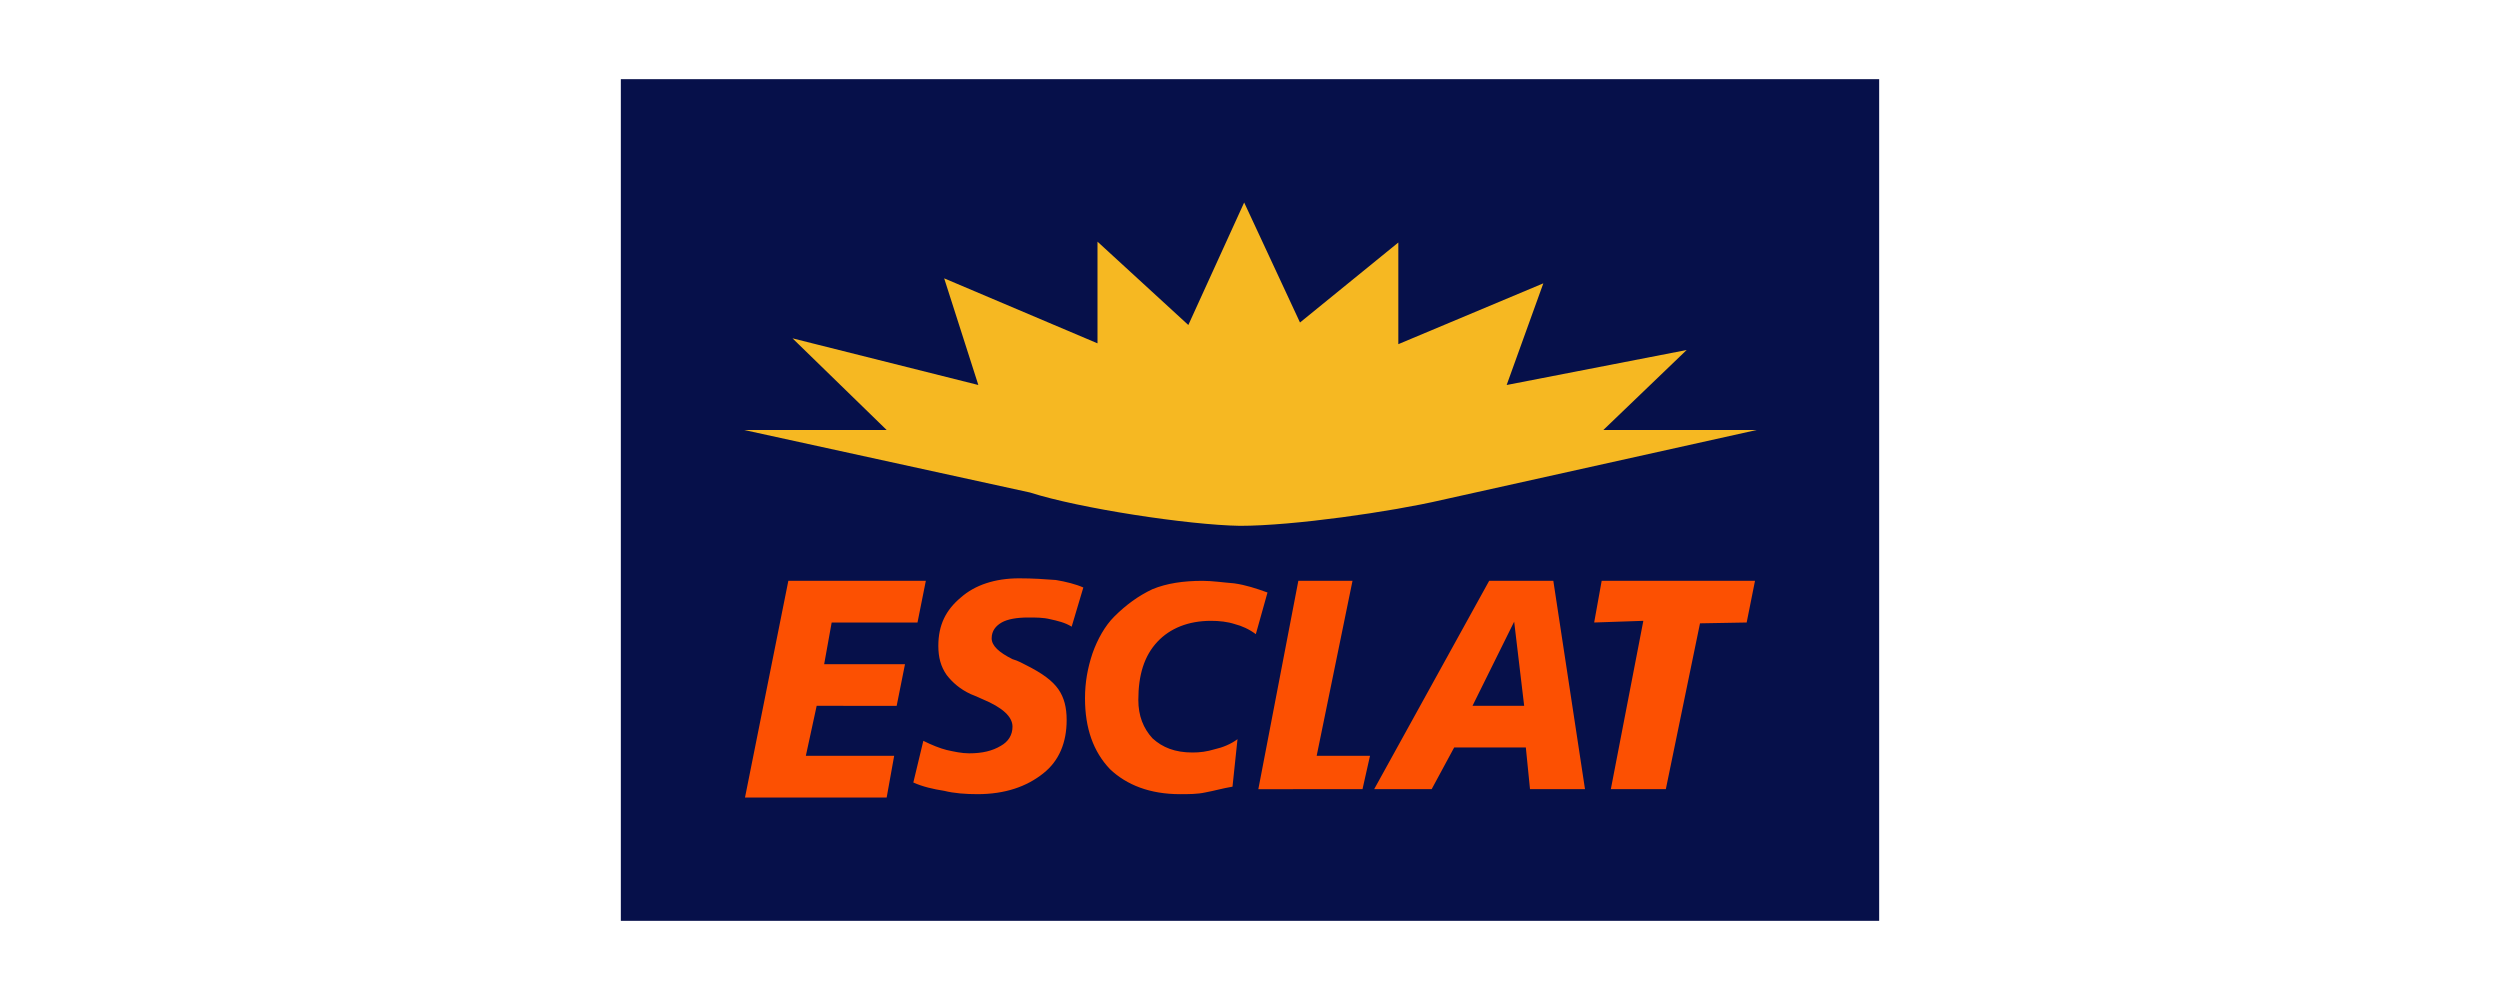
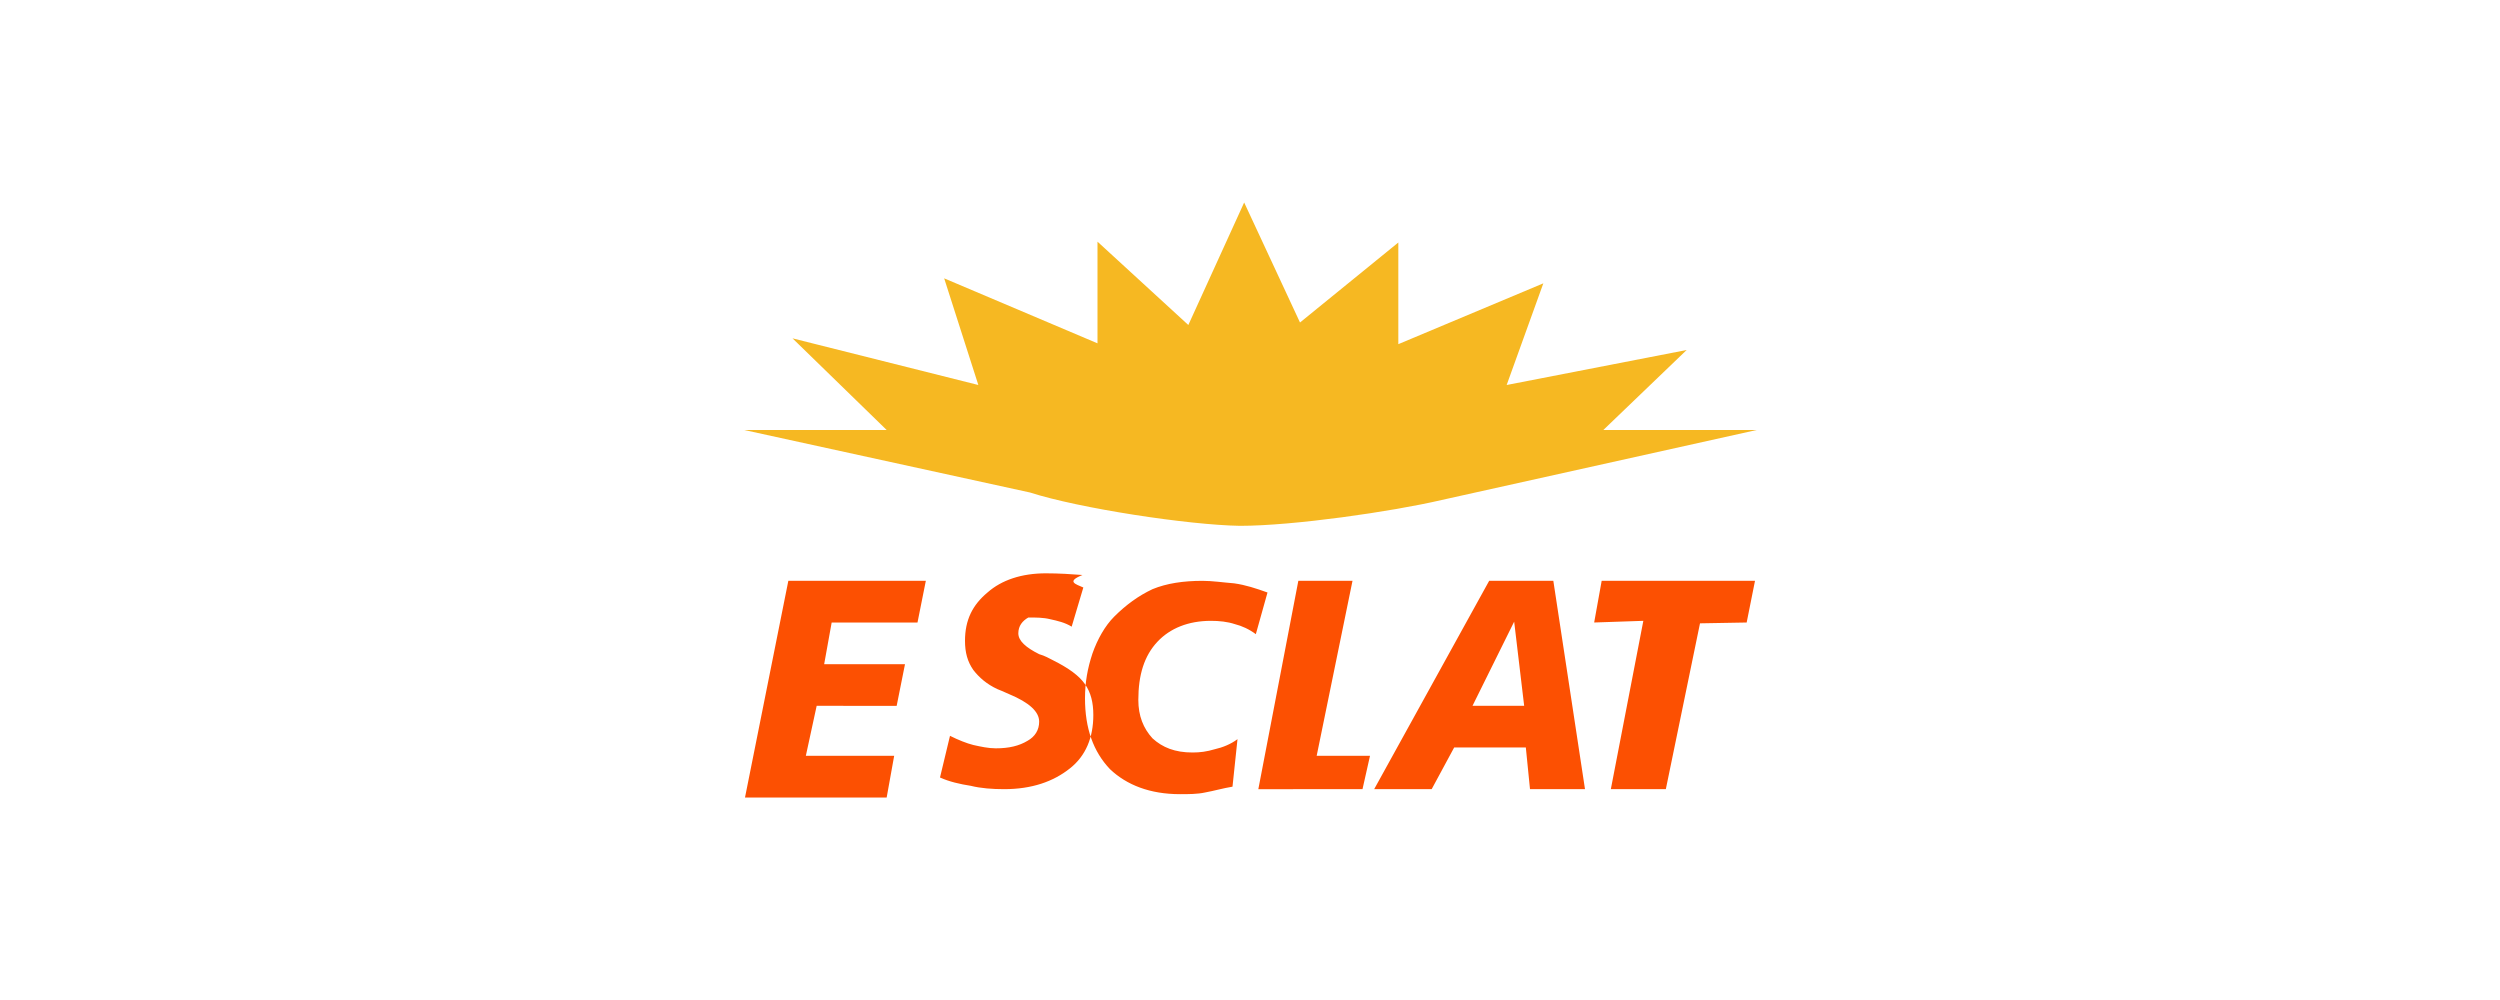
<svg xmlns="http://www.w3.org/2000/svg" version="1.1" id="Capa_1" x="0px" y="0px" viewBox="0 0 300 120" style="enable-background:new 0 0 300 120;" xml:space="preserve">
  <style type="text/css">
	.st0{fill-rule:evenodd;clip-rule:evenodd;fill:#06104A;}
	.st1{fill-rule:evenodd;clip-rule:evenodd;fill:#F6B822;}
	.st2{fill-rule:evenodd;clip-rule:evenodd;fill:#FC5002;}
</style>
  <g>
-     <polygon id="Fill-1-Copy" class="st0" points="74.5,110.5 225.5,110.5 225.5,9.5 74.5,9.5  " />
    <g>
      <path id="Fill-1" class="st1" d="M95.1,40.6l22.3,5.6l-4.1-12.8l18.4,7.8V29L142.6,39l6.7-14.7l6.7,14.4l11.8-9.6v12.2l17.4-7.3    l-4.4,12.2l21.6-4.2l-10,9.6h18.4L173,60c-6,1.4-17.8,3.1-24.2,3.1c-6.2-0.1-19.3-2.1-25.2-4l-34.3-7.5h17.1L95.1,40.6z" />
      <g id="Combined-Shape">
-         <path id="path-1_1_" class="st2" d="M130,70.5l-1.4,4.7c-0.8-0.5-1.7-0.7-2.6-0.9c-0.8-0.2-1.7-0.2-2.6-0.2     c-1.4,0-2.5,0.2-3.2,0.6c-0.7,0.4-1.2,1-1.2,1.9c0,0.9,0.9,1.7,2.5,2.5c0.7,0.2,1.2,0.5,1.6,0.7c2,1,3.2,1.9,3.9,2.9     c0.7,1,1,2.2,1,3.7c0,2.7-0.9,4.9-2.8,6.4c-2,1.6-4.6,2.5-7.9,2.5c-1.4,0-2.8-0.1-4-0.4c-1.3-0.2-2.6-0.5-3.7-1l1.2-5     c1,0.5,2,0.9,2.8,1.1c0.9,0.2,1.8,0.4,2.7,0.4c1.6,0,2.8-0.3,3.8-0.9c0.9-0.5,1.4-1.3,1.4-2.3c0-1.2-1.2-2.3-3.6-3.3     c-0.7-0.3-1.1-0.5-1.4-0.6c-1.3-0.6-2.2-1.4-2.9-2.3c-0.7-1-1-2.1-1-3.5c0-2.5,0.9-4.3,2.7-5.8c1.7-1.5,4.1-2.3,7-2.3     c1.6,0,3.1,0.1,4.4,0.2C127.9,69.8,129.1,70.1,130,70.5z M152.1,71.1l-1.4,5c-0.8-0.6-1.7-1-2.5-1.2c-0.9-0.3-1.9-0.4-2.9-0.4     c-2.7,0-4.9,0.9-6.4,2.5c-1.6,1.7-2.3,4-2.3,7c0,1.9,0.6,3.4,1.7,4.6c1.2,1.1,2.7,1.7,4.8,1.7c0.9,0,1.7-0.1,2.7-0.4     c0.9-0.2,1.9-0.6,2.7-1.2l-0.6,5.7c-1.2,0.2-2.2,0.5-3.3,0.7c-0.9,0.2-2,0.2-3,0.2c-3.6,0-6.4-1.1-8.4-3c-2-2.1-3-4.9-3-8.5     c0-1.9,0.3-3.6,0.9-5.4c0.6-1.7,1.5-3.3,2.6-4.4c1.4-1.4,2.9-2.5,4.6-3.3c1.7-0.7,3.7-1,6-1c1.2,0,2.5,0.2,3.8,0.3     C149.5,70.2,150.7,70.6,152.1,71.1z M186.4,69.7l3.8,25h-6.6l-0.5-5h-8.6l-2.7,5l-6.9,0l13.8-25H186.4z M176.7,84.7l6.2,0     l-1.2-10.1L176.7,84.7z M192.2,69.7h18.4l-1,5l-5.6,0.1l-4.1,19.9h-6.6l3.9-20.2l-5.9,0.2L192.2,69.7z M155.8,69.7h6.5l-4.3,21     h6.4l-0.9,4H151L155.8,69.7z M94.6,69.7h16.5l-1,5H99.8l-0.9,5h9.7l-1,5H98l-1.3,6h10.6l-0.9,5h-17L94.6,69.7z" />
+         <path id="path-1_1_" class="st2" d="M130,70.5l-1.4,4.7c-0.8-0.5-1.7-0.7-2.6-0.9c-0.8-0.2-1.7-0.2-2.6-0.2     c-0.7,0.4-1.2,1-1.2,1.9c0,0.9,0.9,1.7,2.5,2.5c0.7,0.2,1.2,0.5,1.6,0.7c2,1,3.2,1.9,3.9,2.9     c0.7,1,1,2.2,1,3.7c0,2.7-0.9,4.9-2.8,6.4c-2,1.6-4.6,2.5-7.9,2.5c-1.4,0-2.8-0.1-4-0.4c-1.3-0.2-2.6-0.5-3.7-1l1.2-5     c1,0.5,2,0.9,2.8,1.1c0.9,0.2,1.8,0.4,2.7,0.4c1.6,0,2.8-0.3,3.8-0.9c0.9-0.5,1.4-1.3,1.4-2.3c0-1.2-1.2-2.3-3.6-3.3     c-0.7-0.3-1.1-0.5-1.4-0.6c-1.3-0.6-2.2-1.4-2.9-2.3c-0.7-1-1-2.1-1-3.5c0-2.5,0.9-4.3,2.7-5.8c1.7-1.5,4.1-2.3,7-2.3     c1.6,0,3.1,0.1,4.4,0.2C127.9,69.8,129.1,70.1,130,70.5z M152.1,71.1l-1.4,5c-0.8-0.6-1.7-1-2.5-1.2c-0.9-0.3-1.9-0.4-2.9-0.4     c-2.7,0-4.9,0.9-6.4,2.5c-1.6,1.7-2.3,4-2.3,7c0,1.9,0.6,3.4,1.7,4.6c1.2,1.1,2.7,1.7,4.8,1.7c0.9,0,1.7-0.1,2.7-0.4     c0.9-0.2,1.9-0.6,2.7-1.2l-0.6,5.7c-1.2,0.2-2.2,0.5-3.3,0.7c-0.9,0.2-2,0.2-3,0.2c-3.6,0-6.4-1.1-8.4-3c-2-2.1-3-4.9-3-8.5     c0-1.9,0.3-3.6,0.9-5.4c0.6-1.7,1.5-3.3,2.6-4.4c1.4-1.4,2.9-2.5,4.6-3.3c1.7-0.7,3.7-1,6-1c1.2,0,2.5,0.2,3.8,0.3     C149.5,70.2,150.7,70.6,152.1,71.1z M186.4,69.7l3.8,25h-6.6l-0.5-5h-8.6l-2.7,5l-6.9,0l13.8-25H186.4z M176.7,84.7l6.2,0     l-1.2-10.1L176.7,84.7z M192.2,69.7h18.4l-1,5l-5.6,0.1l-4.1,19.9h-6.6l3.9-20.2l-5.9,0.2L192.2,69.7z M155.8,69.7h6.5l-4.3,21     h6.4l-0.9,4H151L155.8,69.7z M94.6,69.7h16.5l-1,5H99.8l-0.9,5h9.7l-1,5H98l-1.3,6h10.6l-0.9,5h-17L94.6,69.7z" />
      </g>
    </g>
  </g>
</svg>